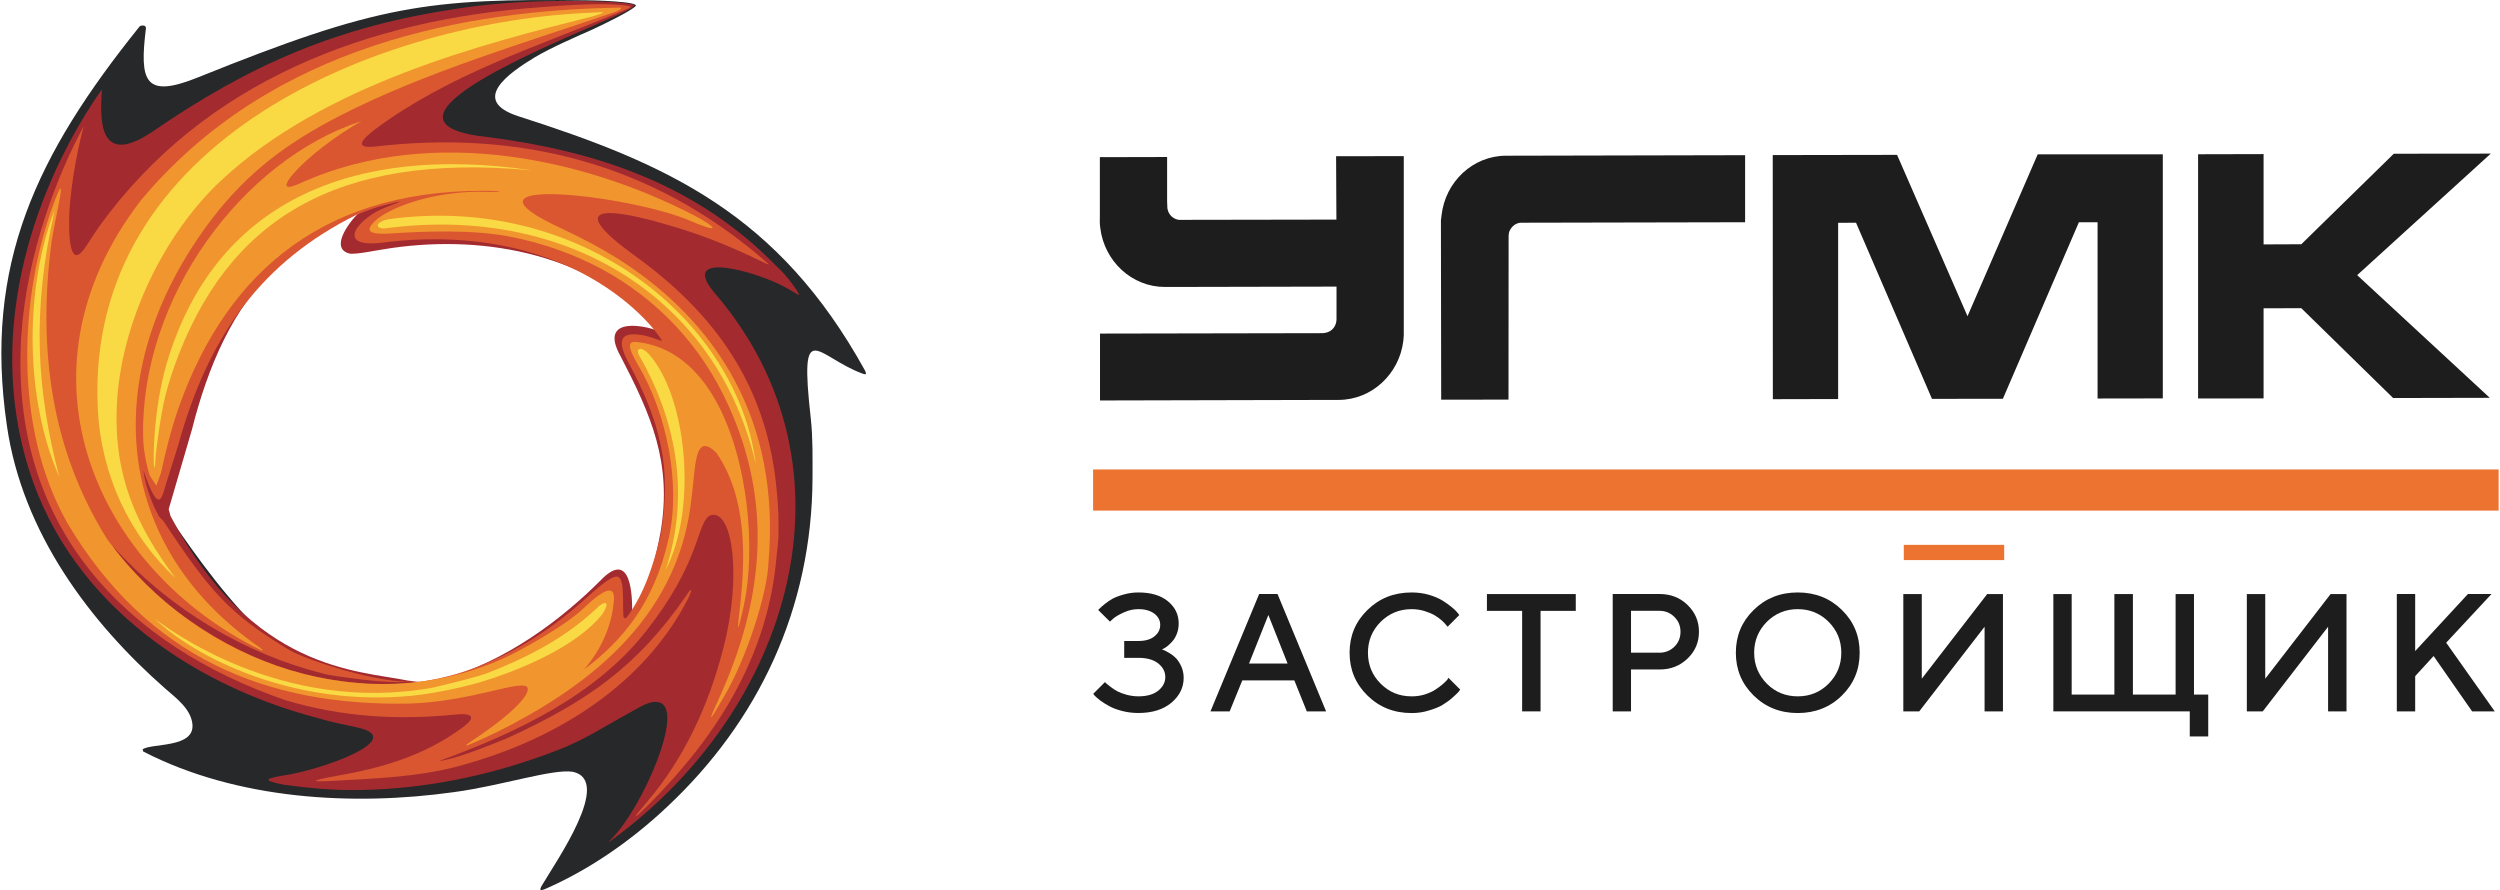
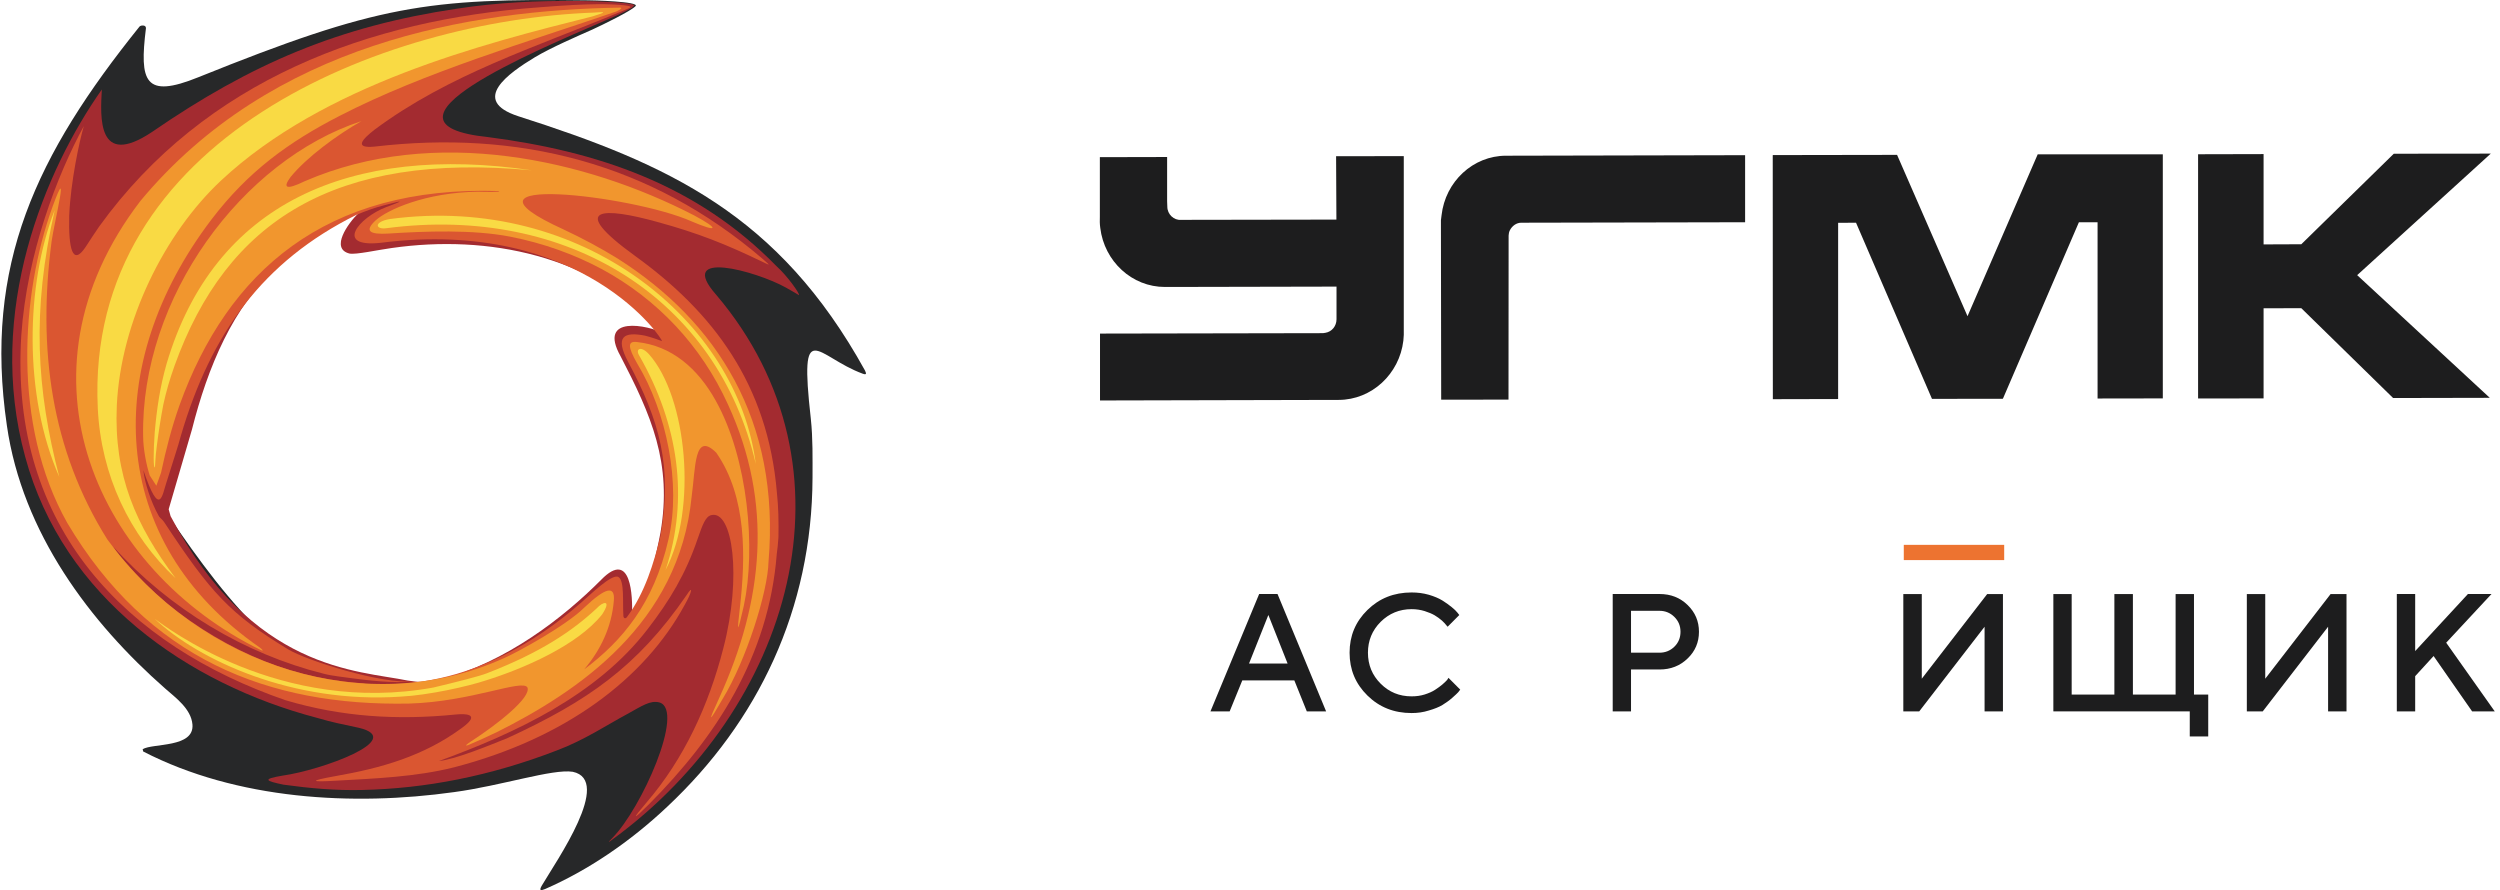
<svg xmlns="http://www.w3.org/2000/svg" xml:space="preserve" width="1028px" height="366px" style="shape-rendering:geometricPrecision; text-rendering:geometricPrecision; image-rendering:optimizeQuality; fill-rule:evenodd; clip-rule:evenodd" viewBox="0 0 480.02 171.09">
  <defs>
    <style type="text/css">  .fil1 {fill:#ED7330} .fil6 {fill:#F1962E} .fil7 {fill:#F9DA44} .fil5 {fill:#DA5631} .fil4 {fill:#A32B30} .fil3 {fill:#272829} .fil0 {fill:#1D1D1E} .fil2 {fill:#1D1D1E;fill-rule:nonzero}  </style>
  </defs>
  <g id="Слой_x0020_1">
    <g id="_1969211728">
      <path class="fil0" d="M340.51 29.81l23.88 -0.04 13.54 31.01 13.49 -31.11c8.05,-0.01 16.04,0 24.05,-0.01l0 46.92 -12.54 0.02 0 -33.88 -3.59 0 -14.61 33.93 -13.63 0.02 -14.6 -33.86 -3.44 0.02 0 33.87 -12.55 0.03c0,-15.62 -0.02,-31.25 -0.02,-46.87l0.02 0 0 -0.05zm81.74 -0.16l12.59 -0.03 0 17.36 7.25 -0.03 17.78 -17.4 18.64 -0.02 -25.68 23.36 25.49 23.58 -18.58 0.04 -17.65 -17.27 -7.25 0.02 0 17.32 -12.59 0.02 0 -46.95zm-211.07 34.47l42.86 -0.08 0.47 -0.07c1.22,-0.2 2.13,-1.27 2.13,-2.61l0 -6.27 -32.35 0.07 -0.62 0c-6.37,0.01 -11.66,-4.94 -12.44,-11.34 -0.11,-0.74 -0.11,-1.5 -0.08,-2.2l0 -11.41 12.93 -0.03 0 8.5 0.04 1.07c0,1.45 1.28,2.63 2.62,2.51l29.88 -0.05 -0.06 -12.18 13.01 -0.02 0 33.26c0.03,0.62 0,1.59 -0.08,2.21 -0.76,6.4 -6.07,11.38 -12.43,11.39l-0.63 0 -45.25 0.11 0 -12.86zm65.58 12.71l12.94 -0.02 0.02 -30.5c0,-0.69 -0.07,-1.41 0.23,-2.02 0.43,-0.86 1.26,-1.48 2.21,-1.48l0.15 0 42.87 -0.09 0 -12.89 -45.3 0.1 -0.3 0 -0.36 0c-6.35,0.01 -11.66,4.98 -12.39,11.45l-0.12 0.96 0 0.62 0 0.58 0.05 33.29z" />
-       <polygon class="fil1" points="209.85,98.15 480.02,98.15 480.02,90.24 209.85,90.24 " />
-       <path class="fil2" d="M223.53 125c0.19,0.08 0.53,0.26 1.01,0.55 0.49,0.28 0.91,0.62 1.27,0.99 0.36,0.39 0.7,0.91 1.01,1.59 0.29,0.67 0.44,1.4 0.44,2.16 0,1.87 -0.79,3.46 -2.36,4.79 -1.59,1.32 -3.69,1.97 -6.34,1.97 -1.07,0 -2.09,-0.12 -3.1,-0.38 -0.99,-0.26 -1.82,-0.56 -2.45,-0.91 -0.65,-0.35 -1.23,-0.71 -1.73,-1.07 -0.49,-0.38 -0.85,-0.69 -1.1,-0.94l-0.3 -0.39 2.25 -2.25c0.06,0.06 0.17,0.16 0.29,0.29 0.13,0.12 0.4,0.34 0.82,0.65 0.4,0.31 0.86,0.61 1.31,0.85 0.47,0.24 1.05,0.46 1.79,0.66 0.75,0.19 1.49,0.29 2.22,0.29 1.62,0 2.88,-0.36 3.8,-1.08 0.9,-0.73 1.37,-1.6 1.37,-2.64 0,-1.02 -0.47,-1.89 -1.37,-2.62 -0.92,-0.71 -2.18,-1.06 -3.8,-1.06l-2.73 0 0 -3.24 2.73 0c1.31,0 2.34,-0.29 3.09,-0.9 0.75,-0.6 1.1,-1.33 1.1,-2.2 0,-0.83 -0.35,-1.55 -1.1,-2.13 -0.75,-0.58 -1.78,-0.89 -3.09,-0.89 -0.95,0 -1.87,0.2 -2.78,0.62 -0.92,0.41 -1.59,0.8 -2.05,1.19l-0.64 0.59 -2.26 -2.24c0.08,-0.07 0.18,-0.2 0.34,-0.35 0.14,-0.15 0.47,-0.43 0.96,-0.83 0.49,-0.39 1.01,-0.73 1.54,-1.03 0.56,-0.28 1.27,-0.55 2.19,-0.8 0.87,-0.24 1.77,-0.36 2.7,-0.36 2.4,0 4.3,0.56 5.68,1.7 1.38,1.14 2.06,2.55 2.06,4.25 0,0.68 -0.1,1.34 -0.33,1.93 -0.24,0.61 -0.49,1.08 -0.82,1.44 -0.3,0.35 -0.61,0.66 -0.93,0.93 -0.32,0.25 -0.57,0.43 -0.82,0.55l-0.31 0.13c0.09,0.05 0.23,0.12 0.44,0.19z" />
      <path class="fil2" d="M239.82 127.55l7.42 0 -3.7 -9.34 -3.72 9.34zm1.95 -13.37l3.53 0 9.34 22.56 -3.71 0 -2.4 -5.96 -10 0 -2.43 5.96 -3.69 0 9.36 -22.56z" />
      <path class="fil2" d="M274.37 114.32c1.04,0.31 1.91,0.67 2.61,1.1 0.67,0.42 1.28,0.85 1.8,1.28 0.5,0.4 0.87,0.76 1.12,1.08l0.34 0.44 -2.24 2.25c-0.07,-0.08 -0.16,-0.2 -0.29,-0.33 -0.1,-0.17 -0.39,-0.45 -0.8,-0.85 -0.44,-0.38 -0.92,-0.73 -1.41,-1.02 -0.48,-0.28 -1.13,-0.56 -1.92,-0.81 -0.78,-0.24 -1.62,-0.37 -2.51,-0.37 -2.34,0 -4.32,0.83 -5.95,2.44 -1.62,1.63 -2.44,3.6 -2.44,5.93 0,2.35 0.82,4.33 2.44,5.95 1.63,1.63 3.59,2.44 5.95,2.44 0.89,0 1.73,-0.11 2.52,-0.36 0.8,-0.26 1.48,-0.55 2,-0.9 0.54,-0.35 1,-0.68 1.41,-1.03 0.39,-0.34 0.7,-0.64 0.9,-0.86l0.26 -0.41 2.26 2.27c-0.09,0.12 -0.22,0.3 -0.39,0.5 -0.17,0.2 -0.57,0.56 -1.15,1.08 -0.59,0.52 -1.22,0.96 -1.88,1.37 -0.67,0.4 -1.54,0.75 -2.62,1.06 -1.06,0.34 -2.17,0.49 -3.31,0.49 -3.38,0 -6.2,-1.12 -8.49,-3.37 -2.29,-2.25 -3.43,-4.98 -3.43,-8.23 0,-3.24 1.14,-5.97 3.43,-8.21 2.29,-2.25 5.11,-3.37 8.49,-3.37 1.15,0 2.25,0.14 3.3,0.44z" />
-       <polygon class="fil2" points="302.63,114.19 302.63,117.42 295.86,117.42 295.86,136.74 292.32,136.74 292.32,117.42 285.55,117.42 285.55,114.19 " />
      <path class="fil2" d="M313.25 117.41l0 8.05 5.48 0c1.1,0 2.06,-0.38 2.85,-1.15 0.79,-0.77 1.18,-1.73 1.18,-2.87 0,-1.13 -0.39,-2.08 -1.18,-2.86 -0.79,-0.78 -1.75,-1.17 -2.85,-1.17l-5.48 0zm5.48 -3.23c2.15,0 3.95,0.7 5.4,2.12 1.45,1.41 2.18,3.12 2.18,5.14 0,2.02 -0.73,3.74 -2.18,5.13 -1.45,1.41 -3.25,2.12 -5.4,2.12l-5.48 0 0 8.05 -3.52 0 0 -22.56 9 0z" />
-       <path class="fil2" d="M339.35 131.41c1.62,1.63 3.61,2.44 5.95,2.44 2.34,0 4.33,-0.81 5.94,-2.44 1.61,-1.63 2.43,-3.6 2.43,-5.95 0,-2.33 -0.82,-4.3 -2.43,-5.93 -1.61,-1.61 -3.6,-2.44 -5.94,-2.44 -2.34,0 -4.33,0.83 -5.95,2.44 -1.6,1.63 -2.43,3.6 -2.43,5.93 0,2.35 0.83,4.32 2.43,5.95zm-2.53 -14.16c2.28,-2.25 5.12,-3.37 8.48,-3.37 3.36,0 6.21,1.12 8.49,3.37 2.28,2.24 3.41,4.97 3.41,8.21 0,3.25 -1.13,5.98 -3.41,8.23 -2.28,2.25 -5.13,3.37 -8.49,3.37 -3.36,0 -6.2,-1.12 -8.48,-3.37 -2.29,-2.25 -3.42,-4.98 -3.42,-8.23 0,-3.24 1.13,-5.97 3.42,-8.21z" />
      <polygon class="fil2" points="381.21,136.74 381.21,120.47 368.65,136.74 365.59,136.74 365.59,114.19 369.14,114.19 369.14,130.46 381.71,114.19 384.74,114.19 384.74,136.74 " />
      <polygon class="fil2" points="421.46,133.51 424.2,133.51 424.2,141.56 420.65,141.56 420.65,136.74 394.43,136.74 394.43,114.19 397.95,114.19 397.95,133.51 406.16,133.51 406.16,114.19 409.72,114.19 409.72,133.51 417.93,133.51 417.93,114.19 421.46,114.19 " />
      <polygon class="fil2" points="447.24,136.74 447.24,120.47 434.68,136.74 431.62,136.74 431.62,114.19 435.16,114.19 435.16,130.46 447.72,114.19 450.78,114.19 450.78,136.74 " />
      <polygon class="fil2" points="463.98,125.15 474.12,114.18 478.65,114.18 469.94,123.54 479.28,136.75 474.93,136.75 467.52,126.1 463.98,129.97 463.98,136.75 460.45,136.75 460.45,114.18 463.98,114.18 " />
      <polygon class="fil1" points="365.68,107.66 384.98,107.66 384.98,104.73 365.68,104.73 " />
      <path class="fil3" d="M103.9 170.2c2.83,-4.81 13.66,-20.24 5.92,-21.85 -3.87,-0.6 -13.67,2.68 -22.81,3.91 -19.4,2.72 -41.76,1.47 -59.75,-7.81l-0.1 -0.44c1.94,-1.19 9.94,-0.22 9.57,-4.75 -0.26,-3.04 -3.3,-5.19 -5.23,-6.9 -14.42,-12.66 -27.48,-29.95 -30.44,-50.55 -4.53,-30.94 5.73,-52.11 25.49,-76.7 0.25,-0.29 1.28,-0.37 1.24,0.32 -1.27,10.25 -0.29,13.62 10.09,9.41 34.47,-13.89 43.99,-15.18 74.88,-14.78 0.62,-0.01 10.04,0.22 9.14,1.12 -0.95,0.98 -6.3,3.58 -8.28,4.49 -2.84,1.26 -7.94,3.47 -11.03,5.31 -5.12,3.09 -12.53,8.31 -3.26,11.35 28.91,9.25 50.08,18.85 66.68,48.9 0.29,0.61 0.29,0.86 -0.42,0.61 -8.93,-3.27 -12.26,-11.48 -10,8.64 0.41,3.78 0.33,7.57 0.33,11.34 -0.09,25.25 -10.47,46.87 -27.93,63.25 -7.16,6.76 -15.25,12.23 -23.48,15.82 -0.9,0.37 -1.18,0.29 -0.61,-0.69zm-30.07 -37.76c-16.81,0.77 -30.28,-16.49 -41.64,-33.22 -0.12,-0.41 -2.47,-4.01 -1.98,-5.16 4.26,-14.72 8.28,-18.84 12.4,-29.87 2.97,-7.57 19.4,-24.63 26.73,-23.63l0 0.82c-10.21,9.44 1.73,6.25 8.57,4.98 14.59,-1.25 27.35,-0.3 40.74,8.05 2.75,-0.62 9.59,10.42 9.26,11.16 -1.07,1.31 -8.08,-2.01 -8.45,0.59 1.82,4.1 3.31,7.19 5.16,11.29 4.98,14.75 4.61,25.36 -2.39,38.84 -0.38,0.73 -2.03,3.83 -2.68,3.04 -1.65,-1.89 -0.41,-6.25 -1.07,-7.63 -0.46,-0.81 -0.08,-0.73 -0.7,-0.16 -5.07,4.32 -10.64,8.27 -16.19,11.74 -8.65,5.06 -18.16,9.14 -27.76,9.16z" />
      <path class="fil4" d="M117.41 161.11c5.64,-5.67 14.04,-24.58 9.1,-26.08 -1.77,-0.49 -3.41,0.69 -6.18,2.21 -3.75,2 -8.33,5.06 -13.56,7.01 -12.84,4.95 -25.24,7.33 -37.42,7.6 -5.28,0.13 -10.22,-0.35 -15.12,-1.02 -3.46,-0.73 -4.21,-1.06 -0.12,-1.75 7.33,-1.03 23.88,-6.97 14.61,-9.18 -3.66,-0.81 -4.68,-0.93 -8.11,-1.93 -24.71,-6.51 -48.72,-23.05 -56.04,-50.19 -7.67,-27.96 3.86,-55.11 14.74,-70.58 -0.29,5.24 -0.95,15.21 9.6,8.2 19.14,-13.18 35.99,-20.36 58.72,-23.74 7.79,-1.2 15.4,-1.54 23.32,-1.47 2.1,0.03 4.07,0.07 5.8,0.18 3.02,0.12 4.94,0.45 4.91,0.65l-0.46 0.48c-1.85,1.07 -3.87,1.89 -5.81,2.74 -12.4,5.4 -46.45,19.57 -21.78,22.12 20.71,2.69 39.94,8.99 55.36,24.78 2.09,1.87 4.51,5.28 4.35,5.6 0,0 -1.52,-0.93 -2.59,-1.5 -5.64,-3.12 -21.13,-7.43 -13.34,1.41 28.45,33.49 14.37,79.63 -19.86,104.66 -1,0.78 -1.03,0.73 -0.12,-0.2zm18.66 -118.6l0 0 -0.5 -0.25 0.5 0.25zm-57.95 88.31c2.01,0.31 3.87,0.48 6.29,-0.18 12.61,-3.36 23.57,-11.84 30.9,-19.21 5.85,-6 6.02,3.43 5.92,6.65 0,0.78 0.38,0.65 0.8,0.04 1.85,-2.53 3.95,-11.93 4.65,-15.67 2.34,-13.46 -1.82,-22.72 -7.66,-33.98 -4.49,-8 5.3,-5.97 8.31,-4.4 1.83,0.89 1.57,0.97 0.05,-0.57 -14,-14.45 -33.77,-18.47 -52.31,-15.83 -2.72,0.37 -6.91,1.31 -8.15,1.07 -3.75,-0.93 -0.34,-5.77 1.76,-7.81 -5.96,2.61 -11.28,6.48 -15.64,10.44 -8.48,7.46 -13.39,19.26 -16.4,31.17l-4.48 15.35 0.37 1.33c15.73,29.79 35.99,29.62 45.59,31.6z" />
      <path class="fil5" d="M119.02 2.27c-16.43,6.82 -32.99,12.03 -47.24,22.62 -2.47,1.92 -4.04,3.67 -0.05,3.29 27.44,-3.22 52.98,2.99 74.68,21.65 1.53,1.34 1.4,1.22 -0.29,0.41 -6.75,-3.24 -12.11,-5.42 -20.11,-7.6 -10.08,-2.79 -17.49,-3.06 -4.15,6.59 14.87,10.75 25.49,24.59 27.22,45.57 0.29,2.68 0.34,5.44 0.29,8.42 -0.08,1.1 -0.16,2.19 -0.33,3.33 -1.56,19.72 -11.74,35.16 -24.51,47.99 -3.2,3.21 -3.49,3.18 -0.45,-0.37 7.09,-8.27 11.87,-18.52 14.71,-29.63 3.58,-13.75 1.76,-26.51 -2.31,-25.53 -1.16,0.25 -1.73,1.96 -2.63,4.52 -2.31,6.8 -5.4,11.93 -9.65,17.43 -9.76,12.69 -25.32,19.93 -40.11,25.33 3.25,-0.34 9.64,-2.99 13.22,-4.43 15.32,-7.06 24.96,-13.7 34.4,-27.47 1.35,-2.11 1.02,-0.53 -0.34,1.84 -7.74,14.28 -23.02,25.73 -44.39,31.27 -7.34,1.84 -15.16,2.14 -22.61,2.56 -5.03,0.3 -5.33,0.05 -0.09,-0.89 8.64,-1.52 16.88,-3.78 24.39,-9.36 3.58,-2.65 0.41,-2.65 -1.33,-2.47 -11.24,1.12 -21.87,0.48 -32.74,-2.75 -30.27,-10.47 -53.13,-32.87 -50.77,-70.16 1.07,-15.62 6.88,-30.76 12.02,-40.2 -0.82,2.76 -2.55,10.7 -2.81,17.25 -0.15,6.29 0.63,9.76 3.14,6.01 0.91,-1.46 1.65,-2.48 2.59,-3.91 20.43,-28.34 52.11,-39.83 84.57,-42.17 10.37,-0.84 13.95,-0.63 16.3,-0.4 2.47,0.28 0.87,0.53 -0.62,1.26zm4.65 62.24c1.2,0.29 2.47,0.74 3.3,1.05 0.45,0.05 -15.03,-23.87 -54.12,-18.88 -8.86,0.92 -4.2,-4.83 1.12,-6.87 2.97,-1.1 3.94,-1.52 -0.21,-0.4 -1.94,0.48 -3.75,1.15 -5.56,1.91 -17.92,8.91 -27.93,22.75 -33.7,42.45 -0.49,1.94 -1.72,5.52 -2.76,8.94 -0.82,2.33 -1.23,7.16 -4.44,-2.31 0.2,2.2 1.4,6.06 3,8.86 0.21,0.33 0.54,0.48 0.96,1.06 8.93,13.57 12.72,17.74 23.88,24.51 3.54,2.15 18.04,6.72 23.97,6.13 -3.63,0.46 -9.23,-0.26 -11.37,-0.54 -1.94,-0.29 -4,-0.45 -5.84,-0.93 -15.09,-3.79 -29.5,-12.34 -40.45,-24.47 0.42,0.6 0.82,1.17 1.28,1.74 2.76,3.37 5.8,6.42 9.01,9.16 5.86,4.79 12.57,8.69 19,11.23 6.25,2.47 12.8,3.88 19.39,4.23l-0.58 0.08c10.95,0.56 19.12,-1.57 27.22,-5.62 5.12,-2.57 9.9,-5.82 14.84,-10.15 1.48,-1.26 5.8,-5.54 7,-4.77 1.19,0.69 0.78,4.88 0.95,7.45 0.03,0.51 0.4,0.64 0.7,0.23 3.45,-4.64 5.14,-10.37 6.42,-15.5 2.39,-13.47 -0.21,-22.32 -6.18,-33.49 -2.67,-5 -0.79,-5.86 3.17,-5.1z" />
      <path class="fil6" d="M20.36 103.68c18,24.69 50.12,34.71 76.36,22.78 2.35,-1.02 11.82,-6.17 15.36,-9.7 4.13,-3.92 5.89,-4.21 5.65,-1.32 -0.42,5.13 -2.57,9.52 -5.7,13.23 7.22,-5.43 13.36,-12.55 16.19,-24.96 2.52,-10.74 -0.4,-24.6 -5.97,-33.78 -1.93,-3.36 -1.82,-4.38 -0.12,-4.19 6.76,0.72 11.74,5.11 15.16,11.23 6.3,11.25 7.74,28.58 5.44,39.39 -1.2,5.25 -1.41,5.83 -0.75,0.25 1.04,-9.3 1.4,-21.02 -4.56,-29.59 -4.3,-4.26 -3.96,2.94 -4.74,8.47 -2.4,24.4 -21.79,37.44 -37.7,45.37l0.05 -0.04c-1.64,0.81 -3.21,1.5 -4.74,2.16 -0.78,0.37 -1.61,0.62 -0.16,-0.37 5.36,-3.46 11.74,-8.55 10.99,-10.47 -1.02,-1.66 -10.79,2.75 -22.73,3.1 -27.18,0.53 -50.24,-8.65 -65.72,-34.72 -10.68,-18.92 -8.87,-44.05 -2.85,-60.74 3.46,-9.52 0.37,2.81 -0.16,6.58 -2.73,20.71 -0.09,40.11 10.7,57.32zm98.64 -102.22c0.29,0.04 0.29,0.25 -0.78,0.74 -16.85,5.81 -36.81,11.62 -53.2,20.07 -9.85,5.06 -17.64,10.72 -24.68,19.98 -21.01,27.68 -20.3,61.71 9.35,82.23 0.28,0.2 0.9,0.77 0.24,0.5 -31.3,-15.28 -48.88,-52.85 -23.19,-86.37 25.29,-30.39 63.35,-36.67 92.26,-37.15zm-49.79 21.82c-4.73,2.69 -10.5,6.93 -13.63,10.76 -1.52,2.07 -0.91,2.56 2.72,0.8 24.96,-10.82 54.12,-4.17 74.87,6.57 4.98,2.67 4.57,3.32 -0.53,1.13 -11.29,-5.05 -48.4,-9.29 -24.59,1.56 3.62,1.7 7.12,3.56 10.46,5.63 18.95,12.04 31.26,31 28.95,58.25 -0.13,5.81 -4.32,19 -8.8,26.33 -2.77,4.84 -2.91,4.68 -0.69,-0.12 8.54,-18.77 10.44,-37.39 1.7,-56.44 -5.18,-11.38 -13.59,-20.22 -24.17,-25.98 -5.35,-2.87 -11.28,-5.02 -17.67,-6.27 -7.16,-1.41 -16.42,-1.06 -23.51,-0.6 -3.7,0.21 -4.49,-0.56 -2.4,-2.52 2.23,-2.03 9.57,-5.39 19.69,-5.53 1.2,0.05 4.86,0.11 3.95,-0.13 -33.23,-1.06 -52.06,15.48 -61.31,41.15 -1.53,4.32 -2.61,8.54 -3.56,12.99l-0.9 2.51 -1.28 -1.99c-0.7,-2.19 -1.23,-5.13 -1.26,-7.44 -0.54,-26.67 19.02,-53.17 41.96,-60.66z" />
      <path class="fil7" d="M74.13 43.85c-2.26,0.37 -2.67,-1.21 0.57,-1.75 37.21,-4.95 66.89,19.92 70.31,47.07 -7.33,-31.78 -36.16,-49.82 -70.88,-45.32zm-63.87 -3.49c-4.45,19.49 -3.51,34.52 0.87,51.31 -6.94,-15.76 -6.43,-37.07 -0.87,-51.31zm8.27 38.05c-2.47,-51.97 55.04,-74.53 95.35,-75.99 2.31,-0.17 2.55,-0.13 -0.25,0.73 -21.3,5.33 -51.65,13.11 -71.38,31.53 -10.87,10.15 -19.31,27.13 -20.06,43.26 -0.61,13.46 3.71,23.13 11.29,33.2 -8.78,-8.19 -14.34,-19.73 -14.95,-32.73zm13.22 -8.45c9.11,-30.96 35.38,-42.35 70.23,-37.22 -37.89,-3.55 -58.65,9.62 -68.7,37.58 -0.91,2.56 -1.61,4.96 -2.15,7.45 -0.49,2.56 -0.91,5.24 -1.24,7.85 -0.36,2.52 -0.29,4.19 -0.41,4.22 -0.25,0.09 -0.29,-2.84 0,-6.78 0.38,-4.4 1.04,-8.83 2.27,-13.1zm51.32 62.19c4.33,-1.03 8.89,-2.18 10.3,-2.75 10.21,-3.96 16.27,-8 21.08,-12.48 1.11,-1.26 2.96,-1.79 1.03,1.18 -4.78,5.98 -15.07,10.4 -22.32,12.68 -3.46,1.15 -11.08,2.87 -16.48,3.13 -20.63,1.38 -38.67,-6.95 -47.2,-14.95 2.06,1.46 24.14,18.57 53.59,13.19zm44.6 -22.59c4.57,-13.78 2.48,-28.01 -5.06,-41.21 -0.79,-1.25 0.28,-1.99 1.85,-0.28 7.34,8.2 9.39,29.74 3.21,41.49z" />
    </g>
  </g>
</svg>